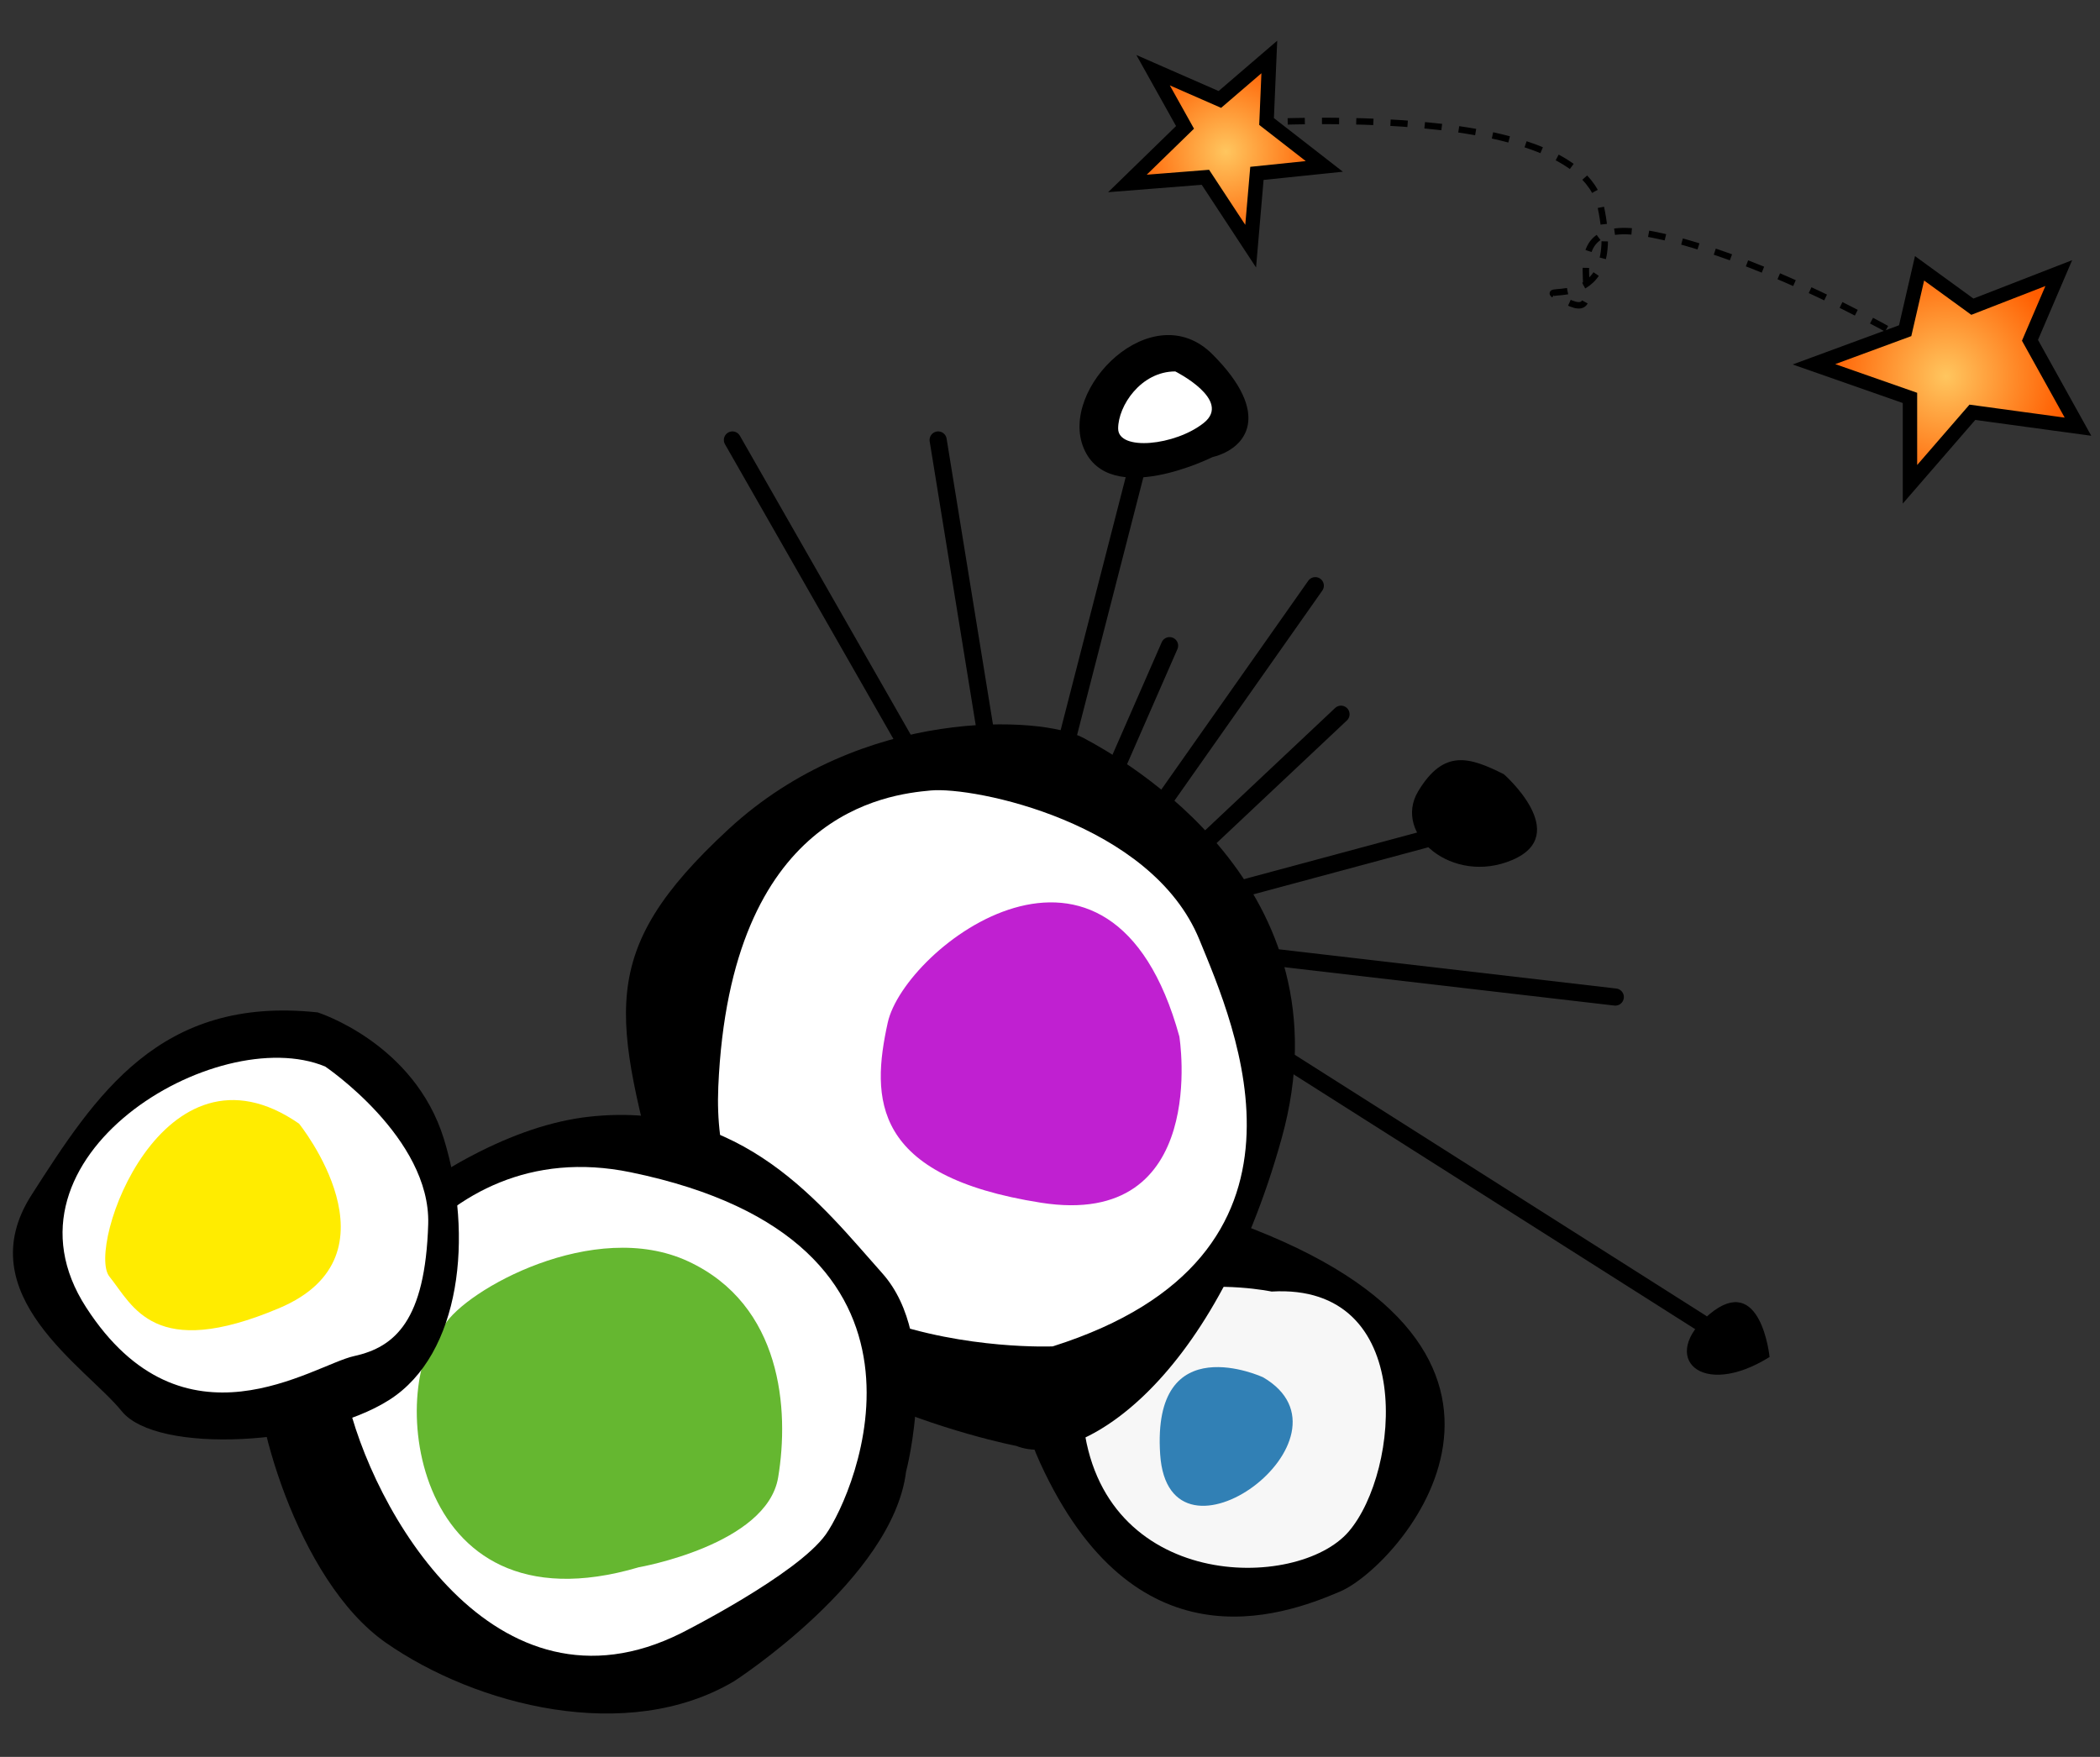
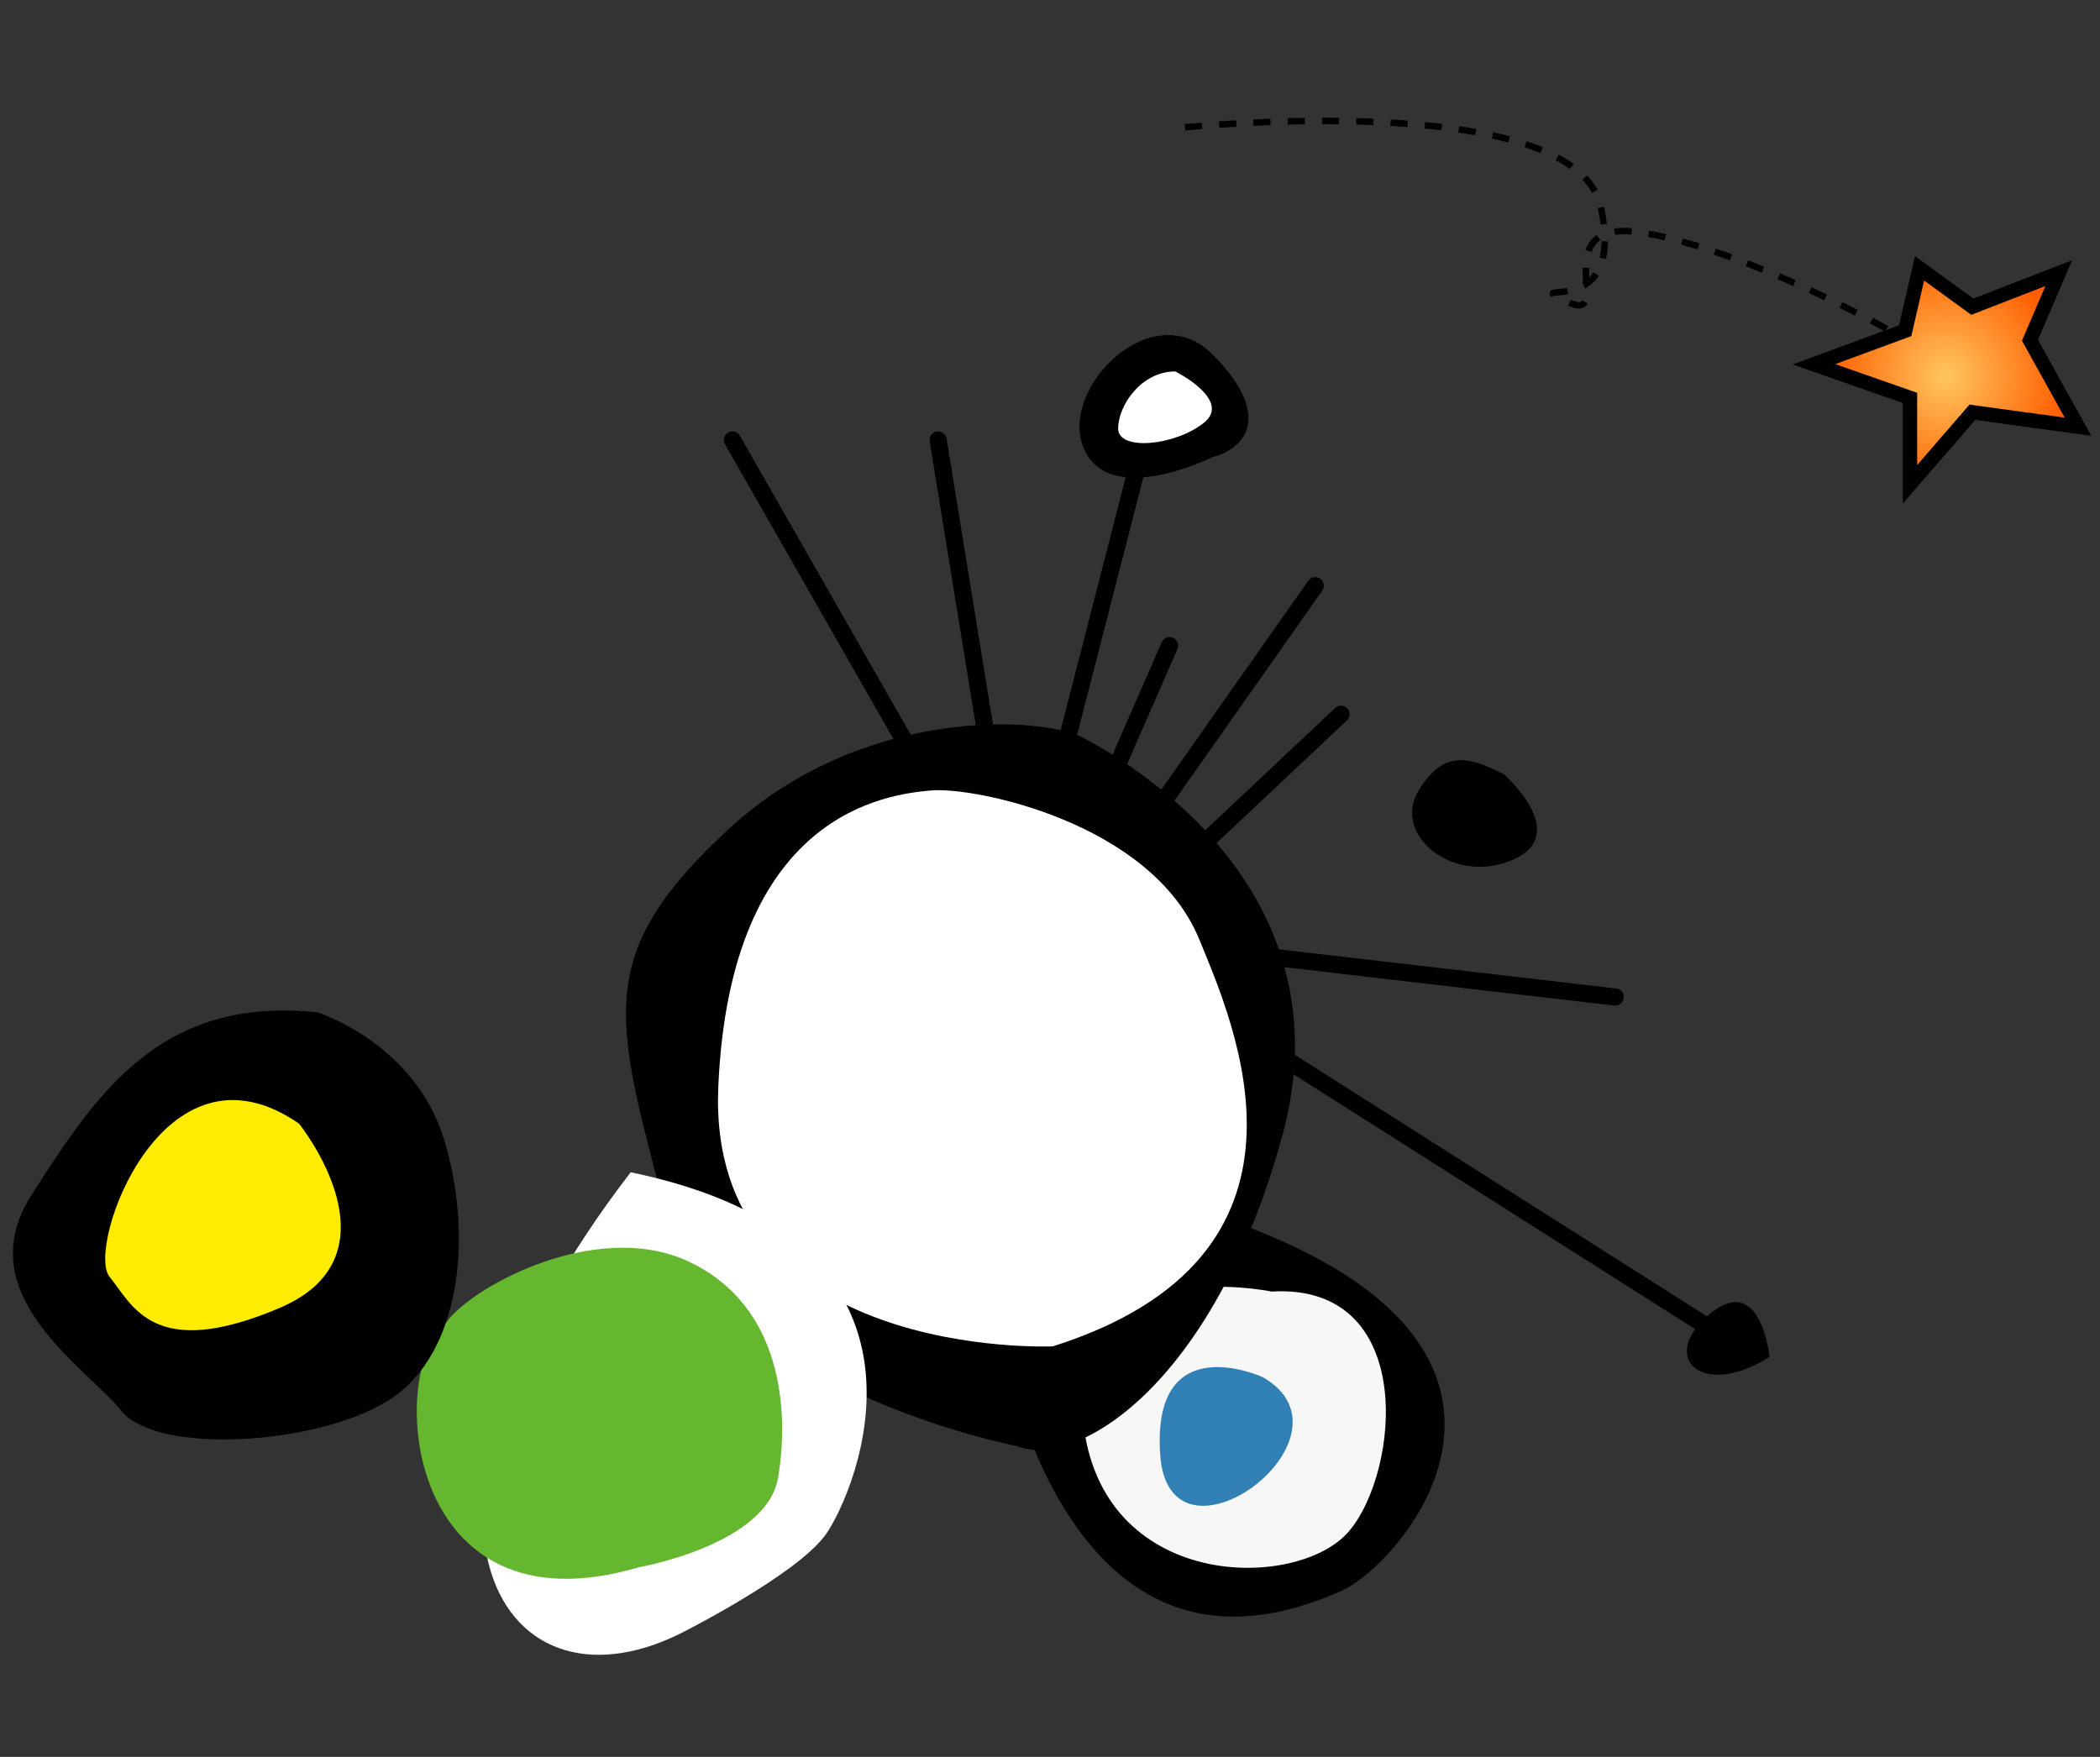
<svg xmlns="http://www.w3.org/2000/svg" version="1.1" id="Layer_1" x="0px" y="0px" width="245px" height="205px" viewBox="0 0 245 205" enable-background="new 0 0 245 205" xml:space="preserve">
  <rect x="0" y="0" width="245" height="205" fill="#333333" stroke="none" />
  <g>
    <path d="M144.353,142.705c0,0-34,4-23,28s28,18,35,15S185.353,157.705,144.353,142.705z" />
    <path fill="#F7F7F7" d="M148.353,150.705c0,0-24-5-22,15s25,20,31,13S165.353,149.705,148.353,150.705z" />
    <path fill="#3180B5" d="M147.353,160.705c0,0-13-6-12,9S159.353,167.705,147.353,160.705z" />
  </g>
  <g>
    <path d="M118.572,168.717c0,0-35.483-6.785-41.22-28.511c-5.737-21.729-7.982-29.007,7.629-43.438s36.6-13.208,41.36-10.692   c4.761,2.518,31.337,17.407,23.196,46.71C141.399,162.091,125.321,171.444,118.572,168.717z" />
    <path fill="#FFFFFF" d="M122.821,157.102c0,0-40.408,1.742-39.02-30.291c1.391-32.031,19.712-34.108,24.791-34.575   c5.076-0.467,25.747,3.738,31.336,17.407C144.005,119.612,156.122,146.559,122.821,157.102z" />
-     <path fill="#C020D1" d="M137.591,120.937c0,0,3.643,22.51-16.141,19.403c-19.783-3.107-19.826-12.162-17.882-21.006   S129.608,91.931,137.591,120.937z" />
    <line fill="none" stroke="#000000" stroke-width="2" stroke-linecap="round" stroke-linejoin="round" x1="105.45" y1="86.34" x2="85.45" y2="51.34" />
    <line fill="none" stroke="#000000" stroke-width="2" stroke-linecap="round" stroke-linejoin="round" x1="115.45" y1="88.34" x2="109.45" y2="51.34" />
    <line fill="none" stroke="#000000" stroke-width="2" stroke-linecap="round" stroke-linejoin="round" x1="132.45" y1="55.34" x2="123.45" y2="90.34" />
    <line fill="none" stroke="#000000" stroke-width="2" stroke-linecap="round" stroke-linejoin="round" x1="129.45" y1="91.34" x2="136.45" y2="75.34" />
    <line fill="none" stroke="#000000" stroke-width="2" stroke-linecap="round" stroke-linejoin="round" x1="134.45" y1="95.34" x2="153.45" y2="68.34" />
    <line fill="none" stroke="#000000" stroke-width="2" stroke-linecap="round" stroke-linejoin="round" x1="139.45" y1="99.34" x2="156.45" y2="83.34" />
-     <line fill="none" stroke="#000000" stroke-width="2" stroke-linecap="round" stroke-linejoin="round" x1="142.45" y1="104.34" x2="168.45" y2="97.34" />
    <path d="M175.45,90.34c0,0,8,7,1,10s-14-3-11-8S171.45,88.34,175.45,90.34z" />
    <line fill="none" stroke="#000000" stroke-width="2" stroke-linecap="round" stroke-linejoin="round" x1="145.45" y1="111.34" x2="188.45" y2="116.34" />
    <line fill="none" stroke="#000000" stroke-width="2" stroke-linecap="round" stroke-linejoin="round" x1="146.45" y1="121.34" x2="198.45" y2="154.34" />
    <path d="M141.45,53.34c0,0-12,6-15-1s8-18,15-11S145.45,52.34,141.45,53.34z" />
    <path fill="#FFFFFF" d="M137.116,43.34c0,0,6.668,3.333,3.334,6s-10,3.334-10,0.667S133.116,43.34,137.116,43.34z" />
    <path d="M206.45,158.34c0,0-1-10-7-5S198.45,163.34,206.45,158.34z" />
  </g>
  <g>
-     <path d="M85.653,196.169c0,0,18.521-11.947,20.054-24.45c0,0,4.11-15.446-2.782-23.155c-6.892-7.709-16.245-20.229-34.17-18.262   c-17.924,1.965-37.919,22.539-38.75,28.193s4.529,25.866,15.007,33.182C55.487,198.993,73.165,203.585,85.653,196.169z" />
-     <path fill="#FFFFFF" d="M79.476,190.559c0,0,13.523-6.804,16.875-11.525s16.323-34.198-22.773-42.247   c-23.459-4.828-34.474,20.02-33.196,25.893C43.308,176.144,57.719,201.431,79.476,190.559z" />
+     <path fill="#FFFFFF" d="M79.476,190.559c0,0,13.523-6.804,16.875-11.525s16.323-34.198-22.773-42.247   C43.308,176.144,57.719,201.431,79.476,190.559z" />
    <path fill="#65B730" d="M74.521,182.878c0,0,14.952-2.605,16.264-10.49c1.312-7.883,0.453-20.123-10.504-25.211   c-10.958-5.086-25.997,3.335-28.445,7.474C45.189,160.216,47.11,190.964,74.521,182.878z" />
    <g>
      <path d="M37.058,118.132c0,0,11.28,3.543,14.738,14.793c3.459,11.256,1.977,25.09-6.369,30.415    c-8.342,5.323-27.117,6.423-31.234,1.317c-4.115-5.105-17.979-13.588-10.512-25.225C11.146,127.794,18.61,116.157,37.058,118.132z    " />
-       <path fill="#FFFFFF" d="M37.935,124.446c0,0,12.324,8.316,12.022,18.389c-0.337,11.25-3.87,14.355-8.646,15.4    c-4.775,1.043-19.927,11.856-31.264-5.684C-1.288,135.013,25.282,119.204,37.935,124.446z" />
      <path fill="#FFEC00" d="M34.89,131.115c0,0,12.351,15.314-2.307,21.521c-14.657,6.202-17.072-0.275-19.817-3.679    C10.021,145.553,18.968,120.08,34.89,131.115z" />
    </g>
  </g>
  <path fill="none" stroke="#000000" stroke-width="0.75" stroke-dasharray="2" d="M138.253,14.863c0,0,45.512-4.688,48.512,9.312  s-10,8-4,11s-3-10,9-8s31,12,36,16" />
  <radialGradient id="SVGID_1_" cx="143.018" cy="17.686" r="11.263" gradientUnits="userSpaceOnUse">
    <stop offset="0" style="stop-color:#FFC65F" />
    <stop offset="1" style="stop-color:#FF5D00" />
  </radialGradient>
-   <polygon fill="url(#SVGID_1_)" stroke="#000000" stroke-width="1.68" points="148.087,6.649 147.765,14.176 154.503,19.417   146.64,20.23 145.911,28.722 140.632,20.687 131.533,21.406 138.253,14.863 134.528,8.191 142.318,11.604 " />
  <radialGradient id="SVGID_2_" cx="227.029" cy="43.909" r="14.071" gradientUnits="userSpaceOnUse">
    <stop offset="0" style="stop-color:#FFC65F" />
    <stop offset="1" style="stop-color:#FF5D00" />
  </radialGradient>
  <polygon fill="url(#SVGID_2_)" stroke="#000000" stroke-width="1.68" points="223.948,31.308 222.269,38.588 211.628,42.508   222.829,46.43 222.829,56.51 230.109,48.109 242.431,49.789 236.831,39.709 240.19,31.867 230.109,35.787 " />
</svg>